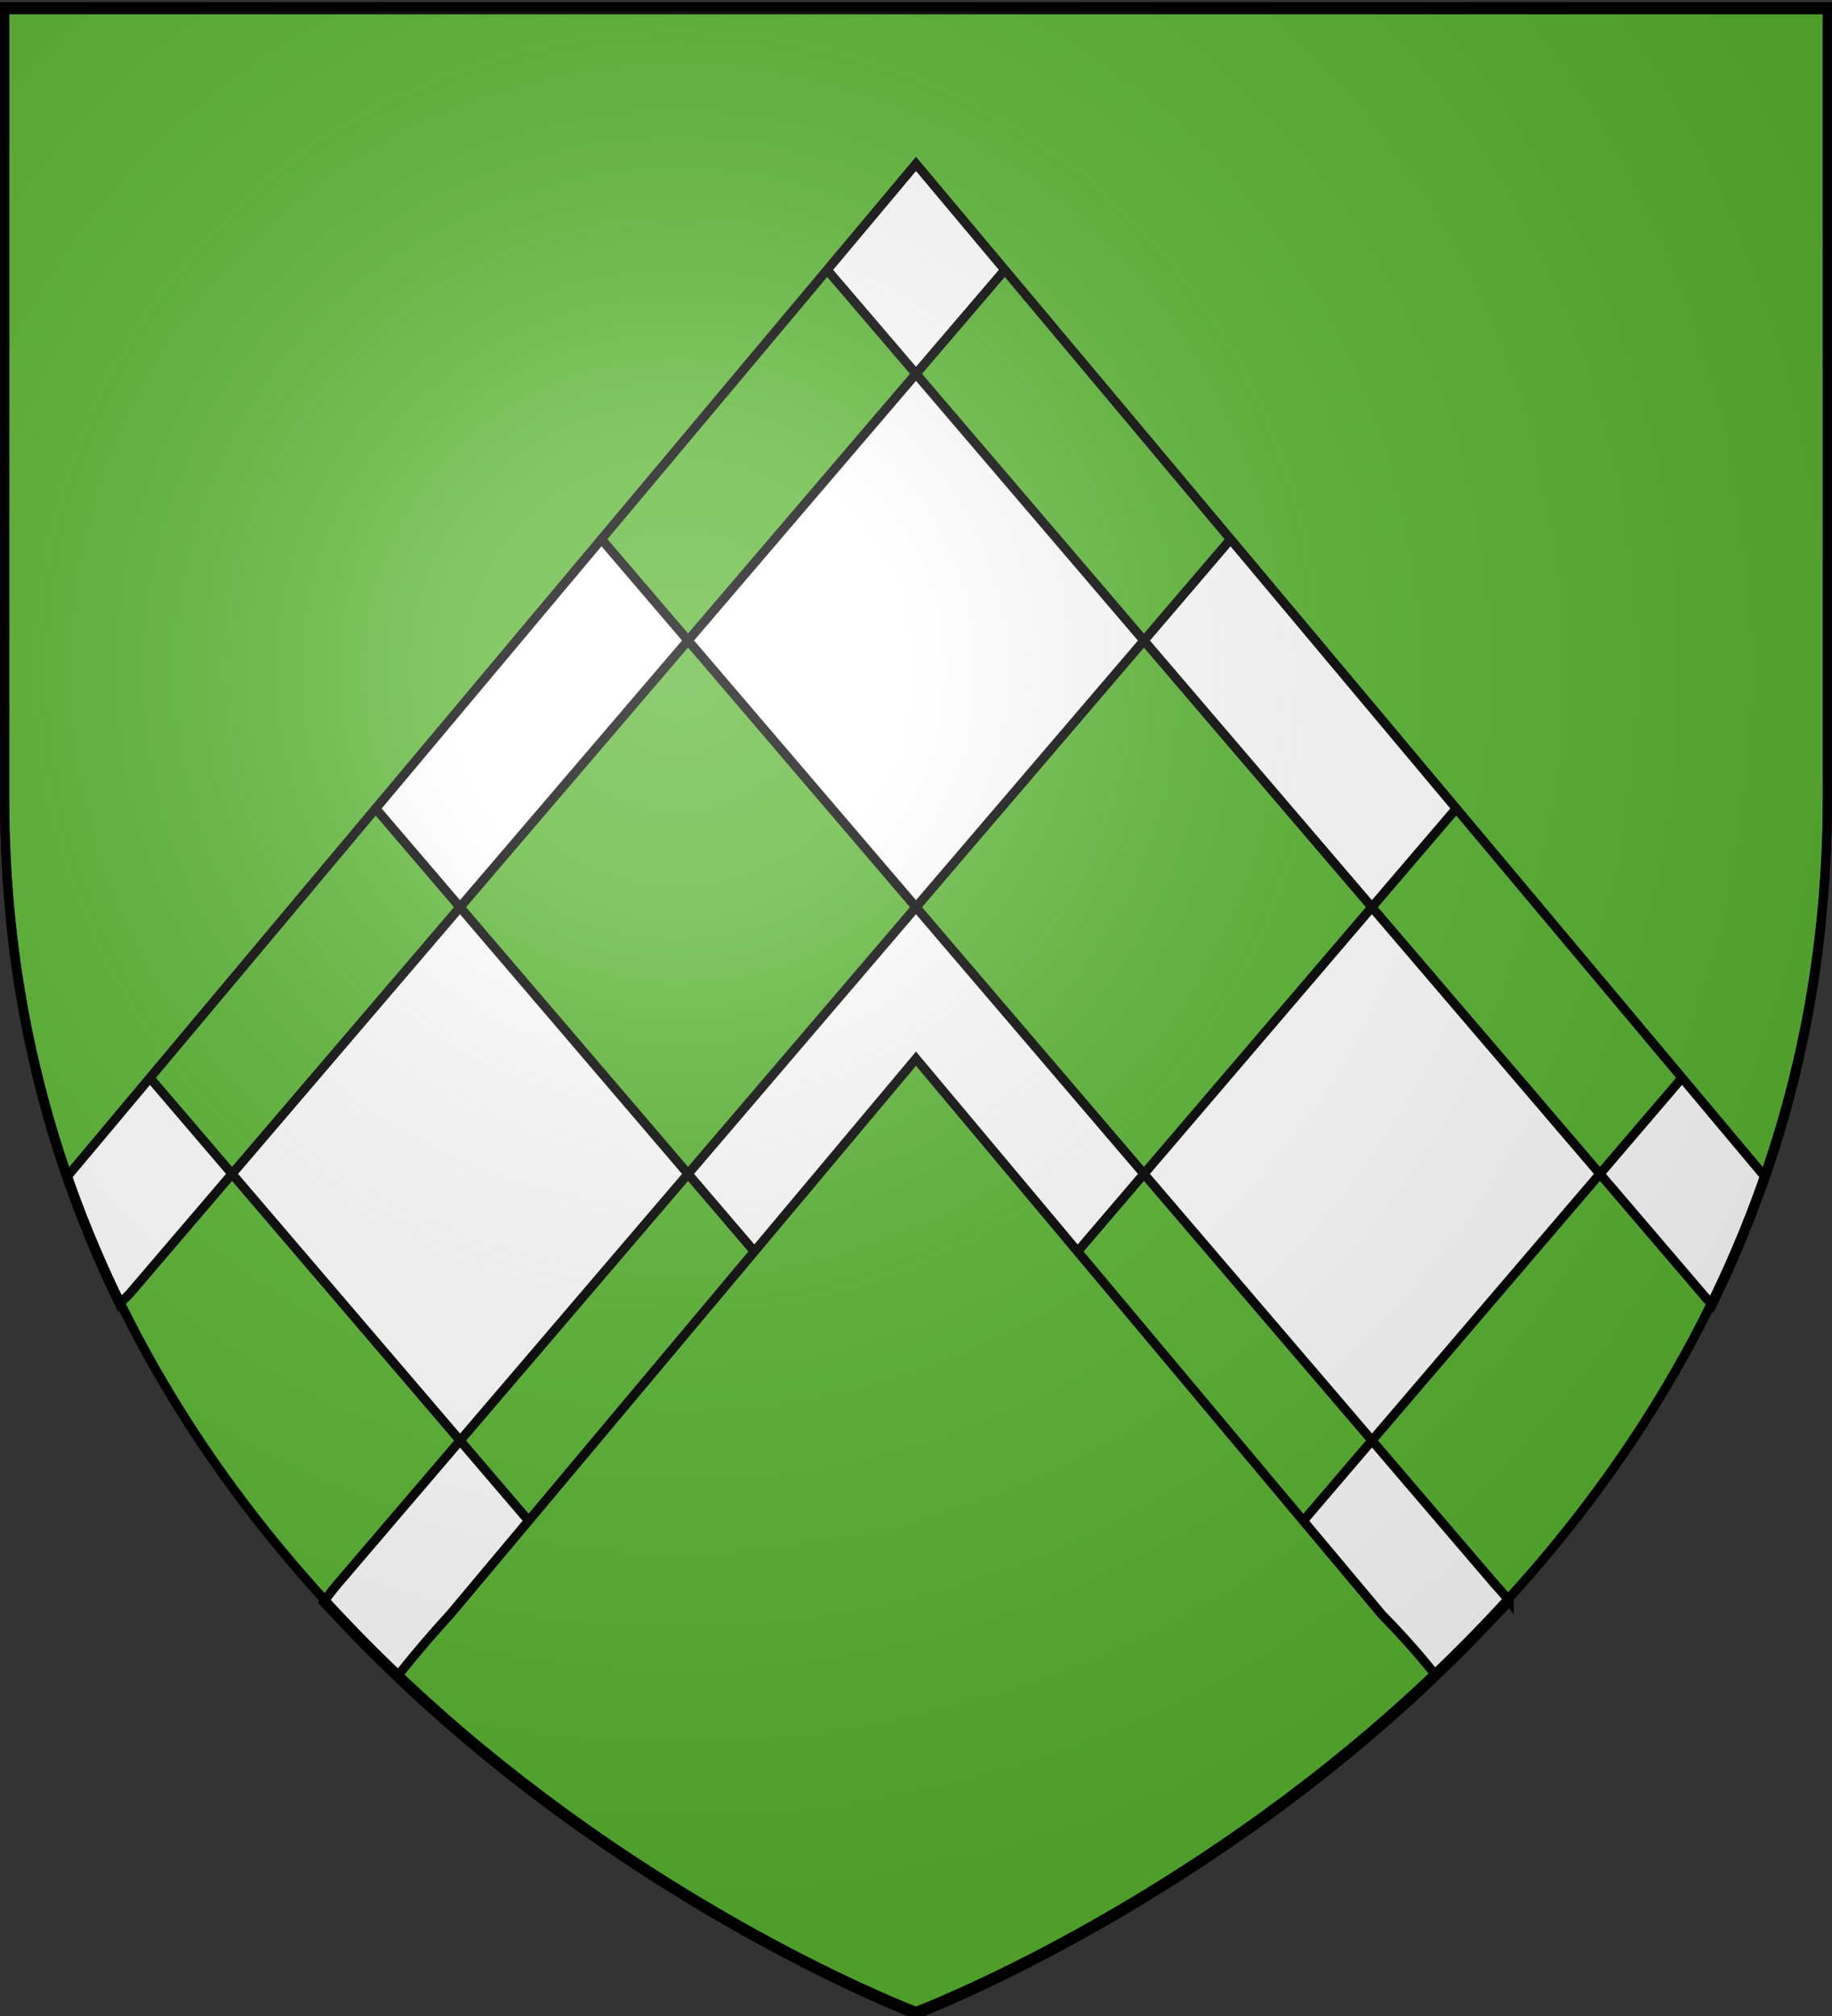
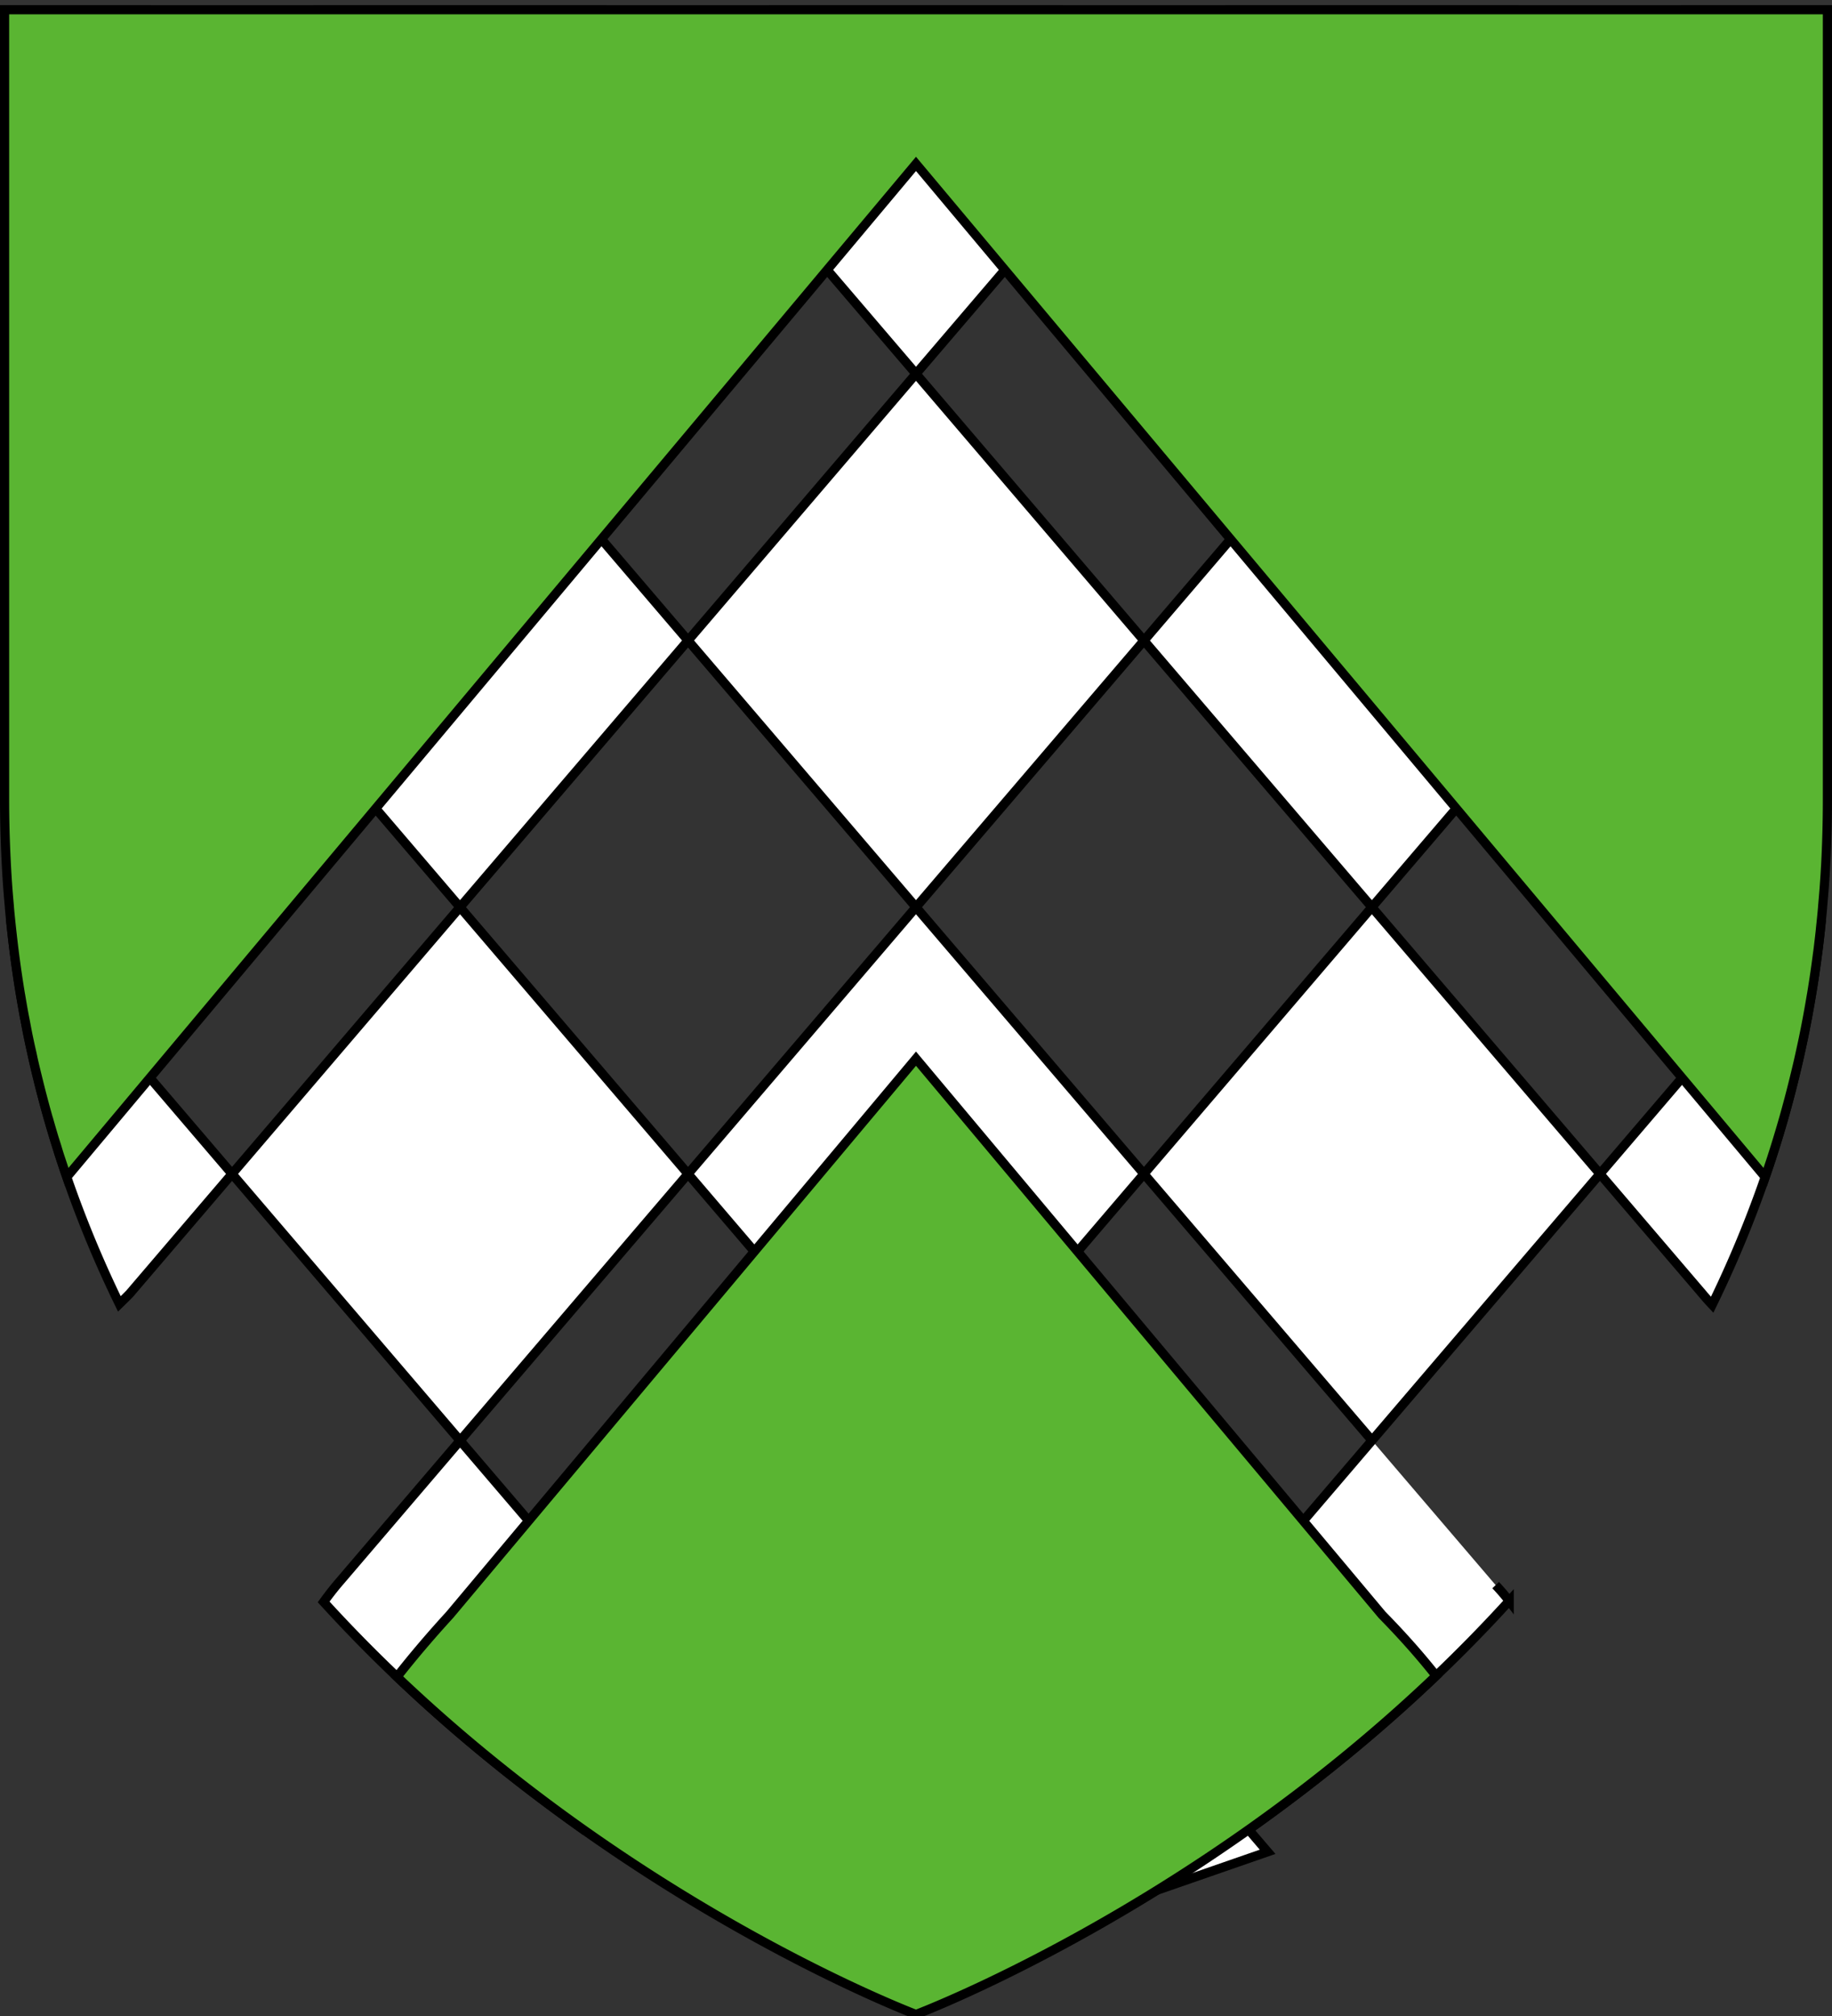
<svg xmlns="http://www.w3.org/2000/svg" xmlns:xlink="http://www.w3.org/1999/xlink" width="600.003" height="660" version="1.0">
  <rect width="100%" height="100%" fill="#333333" stroke="none" />
  <desc>Flag of Canton of Valais (Wallis)</desc>
  <defs>
    <radialGradient xlink:href="#a" id="b" cx="221.445" cy="226.331" r="300" fx="221.445" fy="226.331" gradientTransform="matrix(1.353 0 0 1.349 -75.57 -85.747)" gradientUnits="userSpaceOnUse" />
    <linearGradient id="a">
      <stop offset="0" style="stop-color:white;stop-opacity:.314" />
      <stop offset=".19" style="stop-color:white;stop-opacity:.251" />
      <stop offset=".6" style="stop-color:#6b6b6b;stop-opacity:.125" />
      <stop offset="1" style="stop-color:black;stop-opacity:.125" />
    </linearGradient>
  </defs>
  <g style="display:inline">
-     <path d="M302.061 659.5s298.5-112.32 298.5-397.772V3.176h-597v258.552c0 285.452 298.5 397.772 298.5 397.772" style="fill:#5ab532;fill-opacity:1;fill-rule:evenodd;stroke:none;stroke-width:3;stroke-linecap:butt;stroke-linejoin:miter;stroke-miterlimit:4;stroke-opacity:1" transform="translate(-2.06)" />
-     <path d="M1.5 3.188v119L76 35.094 48.719 3.188zM76 35.094l74.688 87.281 74.656-87.281-27.281-31.906H103.28zm149.344 0L300 122.375l74.656-87.281-27.281-31.906h-94.75zm149.312 0 74.657 87.312L524 35.094 496.719 3.188h-94.781zm149.344 0 74.5 87.125V3.188h-47.219zm-74.687 87.312-74.657 87.313L449.313 297l74.656-87.281zm74.656 87.313 72.25 84.437a395 395 0 0 0 2.281-42.437V122.594zM449.312 297l-74.656 87.313 74.688 87.28L524 384.314zM524 384.313l33.563 39.25a76 76 0 0 0 3.187 3.593c17.98-36.822 30.942-78.458 35.719-125.281-.336-.372-.655-.763-1-1.125zm-74.656 87.28-74.688 87.313 28.906 33.813a36.4 36.4 0 0 0 5.72 6.031c27.761-19.66 57.495-44.386 85-74.625a67 67 0 0 0-4.438-5.187zm-74.688 87.313L300 471.625l-74.656 87.281L300 646.22zM300 646.22l-2.094 2.437c.88.348 2.094.844 2.094.844s1.215-.496 2.094-.844zm-74.656-87.313-74.656-87.281-40.47 47.344a115 115 0 0 0-4.218 5.468c27.457 30.133 57.15 54.773 84.844 74.375a92 92 0 0 0 5.562-6.093zm-74.656-87.281 74.656-87.312L150.656 297 76 384.313zM76 384.313 4.531 300.75c-.34.336-.664.714-1 1.063 4.76 46.725 17.648 88.295 35.563 125.062 1.098-1.072 2.215-2.158 3.343-3.312zM150.656 297l74.688-87.312-74.656-87.313L76 209.688zM76 209.688 1.5 122.563v129.156c0 14.59.801 28.744 2.281 42.437zm149.344 0L300 297l74.656-87.281L300 122.375zM300 297l-74.656 87.313L300 471.625l74.656-87.312z" style="fill:#fff;fill-opacity:1;fill-rule:evenodd;stroke:#000;stroke-width:3;stroke-linecap:butt;stroke-linejoin:miter;stroke-miterlimit:4;stroke-opacity:1;display:inline" />
+     <path d="M1.5 3.188v119L76 35.094 48.719 3.188zM76 35.094l74.688 87.281 74.656-87.281-27.281-31.906H103.28zm149.344 0L300 122.375l74.656-87.281-27.281-31.906h-94.75zm149.312 0 74.657 87.312L524 35.094 496.719 3.188h-94.781zm149.344 0 74.5 87.125V3.188h-47.219zm-74.687 87.312-74.657 87.313L449.313 297l74.656-87.281zm74.656 87.313 72.25 84.437a395 395 0 0 0 2.281-42.437V122.594zM449.312 297l-74.656 87.313 74.688 87.28L524 384.314zM524 384.313l33.563 39.25a76 76 0 0 0 3.187 3.593c17.98-36.822 30.942-78.458 35.719-125.281-.336-.372-.655-.763-1-1.125zm-74.656 87.28-74.688 87.313 28.906 33.813a36.4 36.4 0 0 0 5.72 6.031c27.761-19.66 57.495-44.386 85-74.625a67 67 0 0 0-4.438-5.187m-74.688 87.313L300 471.625l-74.656 87.281L300 646.22zM300 646.22l-2.094 2.437c.88.348 2.094.844 2.094.844s1.215-.496 2.094-.844zm-74.656-87.313-74.656-87.281-40.47 47.344a115 115 0 0 0-4.218 5.468c27.457 30.133 57.15 54.773 84.844 74.375a92 92 0 0 0 5.562-6.093zm-74.656-87.281 74.656-87.312L150.656 297 76 384.313zM76 384.313 4.531 300.75c-.34.336-.664.714-1 1.063 4.76 46.725 17.648 88.295 35.563 125.062 1.098-1.072 2.215-2.158 3.343-3.312zM150.656 297l74.688-87.312-74.656-87.313L76 209.688zM76 209.688 1.5 122.563v129.156c0 14.59.801 28.744 2.281 42.437zm149.344 0L300 297l74.656-87.281L300 122.375zM300 297l-74.656 87.313L300 471.625l74.656-87.312z" style="fill:#fff;fill-opacity:1;fill-rule:evenodd;stroke:#000;stroke-width:3;stroke-linecap:butt;stroke-linejoin:miter;stroke-miterlimit:4;stroke-opacity:1;display:inline" />
    <path d="M1.5 3.188v258.53c0 6.691.18 13.281.5 19.782.05 1.005.1 2 .156 3 .103 1.805.217 3.616.344 5.406.163 2.296.361 4.572.563 6.844.024.28.037.563.062.844.189 2.079.404 4.16.625 6.219q.092.844.188 1.687c.2 1.79.4 3.57.624 5.344l.125 1c.595 4.61 1.25 9.148 2 13.656.018.105.046.208.063.313.341 2.041.69 4.072 1.063 6.093.148.804.315 1.606.468 2.406.291 1.52.567 3.055.875 4.563.193.943.395 1.874.594 2.813.227 1.068.484 2.125.719 3.187.173.78.322 1.566.5 2.344.448 1.96.93 3.935 1.406 5.875a366 366 0 0 0 3.438 13.031c.015.054.047.103.062.156a369 369 0 0 0 1.75 6c.27.891.567 1.77.844 2.656.329 1.054.631 2.11.968 3.157.294.911.607 1.812.907 2.719.25.757.495 1.526.75 2.28.254.753.523 1.502.781 2.25L300 53.657l278.125 331.688c.259-.749.527-1.498.781-2.25.451-1.335.906-2.686 1.344-4.031q.235-.733.469-1.47a365 365 0 0 0 1.531-4.906l.188-.625a369 369 0 0 0 1.718-5.843q.017-.047.032-.094a366 366 0 0 0 3.437-13.031c.477-1.94.958-3.915 1.406-5.875q.094-.422.188-.844.333-1.48.656-2.969c.273-1.256.552-2.517.813-3.781.05-.248.105-.501.156-.75a373 373 0 0 0 2.406-13.062c.017-.105.045-.208.063-.313a375 375 0 0 0 2-13.656c.005-.042.025-.083.03-.125.2-1.553.382-3.123.563-4.688.096-.83.19-1.667.282-2.5.025-.237.036-.48.062-.719.221-2.059.436-4.139.625-6.218l.031-.344c.015-.166.017-.334.032-.5.201-2.272.4-4.548.562-6.844.175-2.463.34-4.947.469-7.437s.23-4.982.312-7.5q.217-6.562.219-13.25V3.188zM300 346.594 147.313 528.656c-6.448 7.044-12.188 13.814-17.282 20.313C210.88 625.957 300 659.5 300 659.5s89.398-33.638 170.344-110.875c-5.104-6.466-10.981-13.107-17.688-19.937z" style="fill:#5ab532;fill-opacity:1;fill-rule:evenodd;stroke:#000;stroke-width:3;stroke-linecap:butt;stroke-linejoin:miter;stroke-miterlimit:4;stroke-opacity:1;display:inline" />
  </g>
-   <path d="M302.06 658.5s298.5-112.32 298.5-397.772V2.176h-597v258.552c0 285.452 298.5 397.772 298.5 397.772" style="opacity:1;fill:url(#b);fill-opacity:1;fill-rule:evenodd;stroke:none;stroke-width:1px;stroke-linecap:butt;stroke-linejoin:miter;stroke-opacity:1" transform="translate(-2.06)" />
-   <path d="M302.06 658.5S3.56 546.18 3.56 260.728V2.176h597v258.552c0 285.452-298.5 397.772-298.5 397.772z" style="opacity:1;fill:none;fill-opacity:1;fill-rule:evenodd;stroke:#000;stroke-width:3;stroke-linecap:butt;stroke-linejoin:miter;stroke-miterlimit:4;stroke-dasharray:none;stroke-opacity:1" transform="translate(-2.06)" />
</svg>